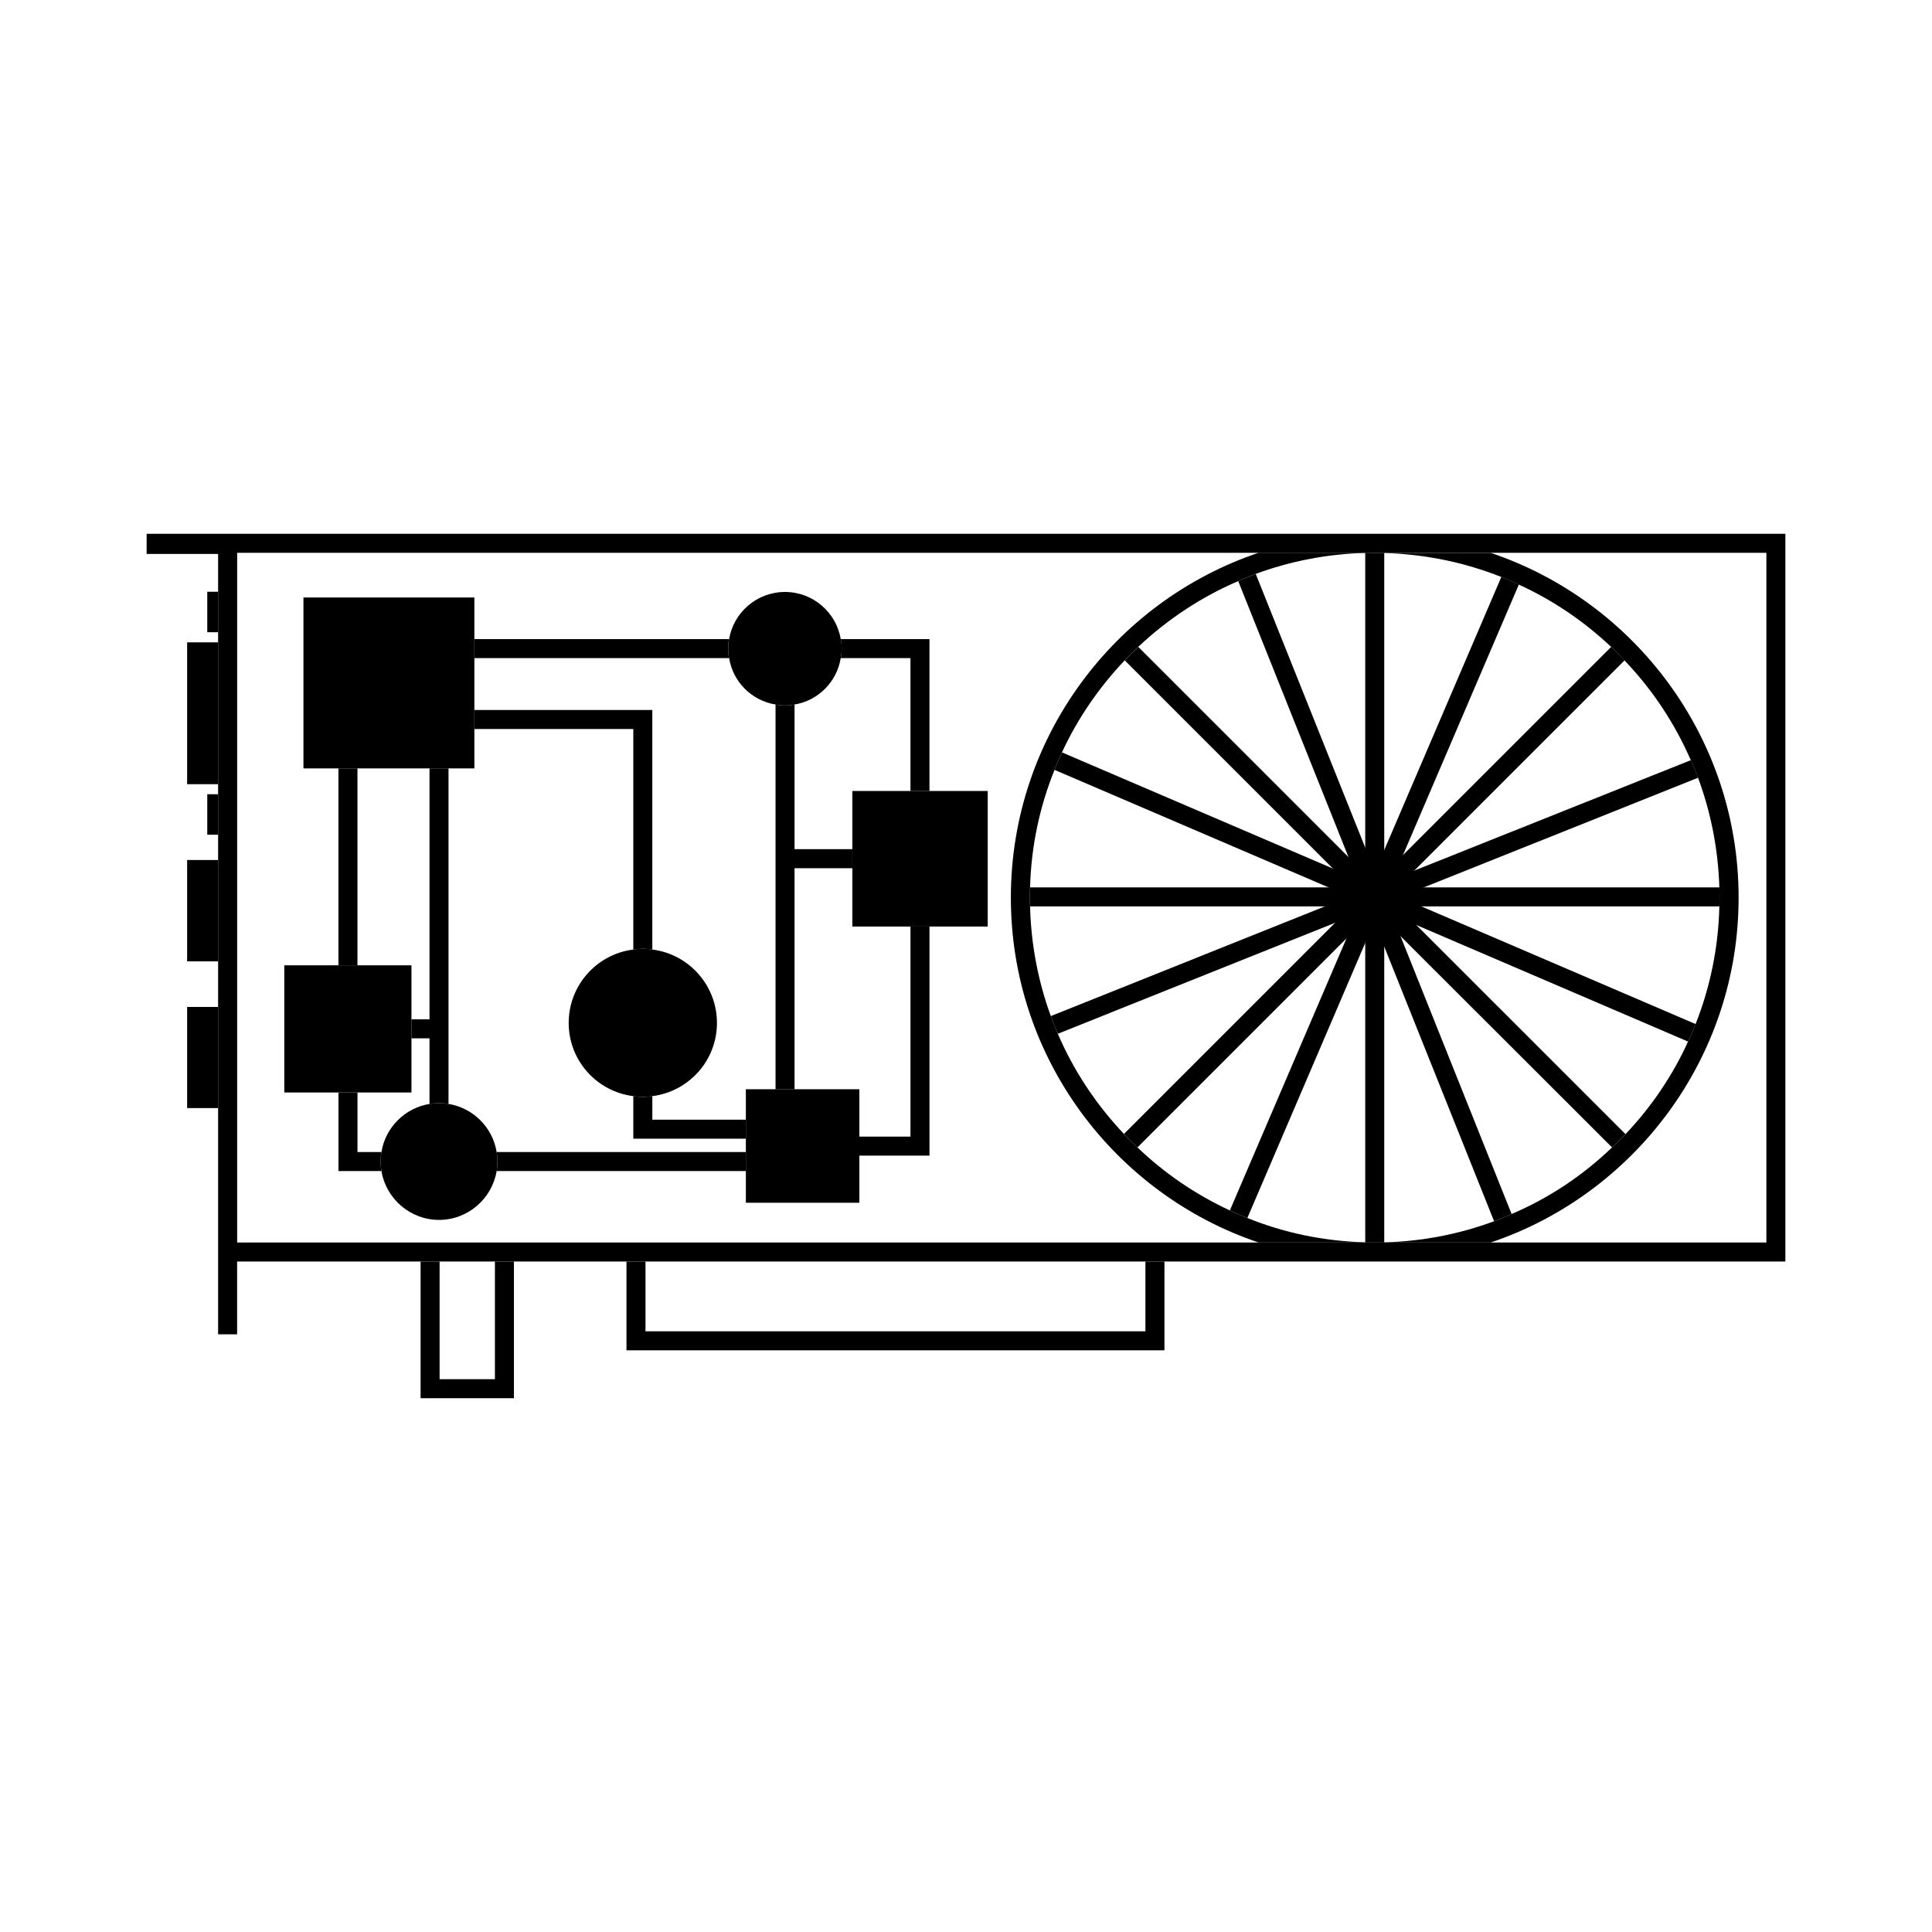
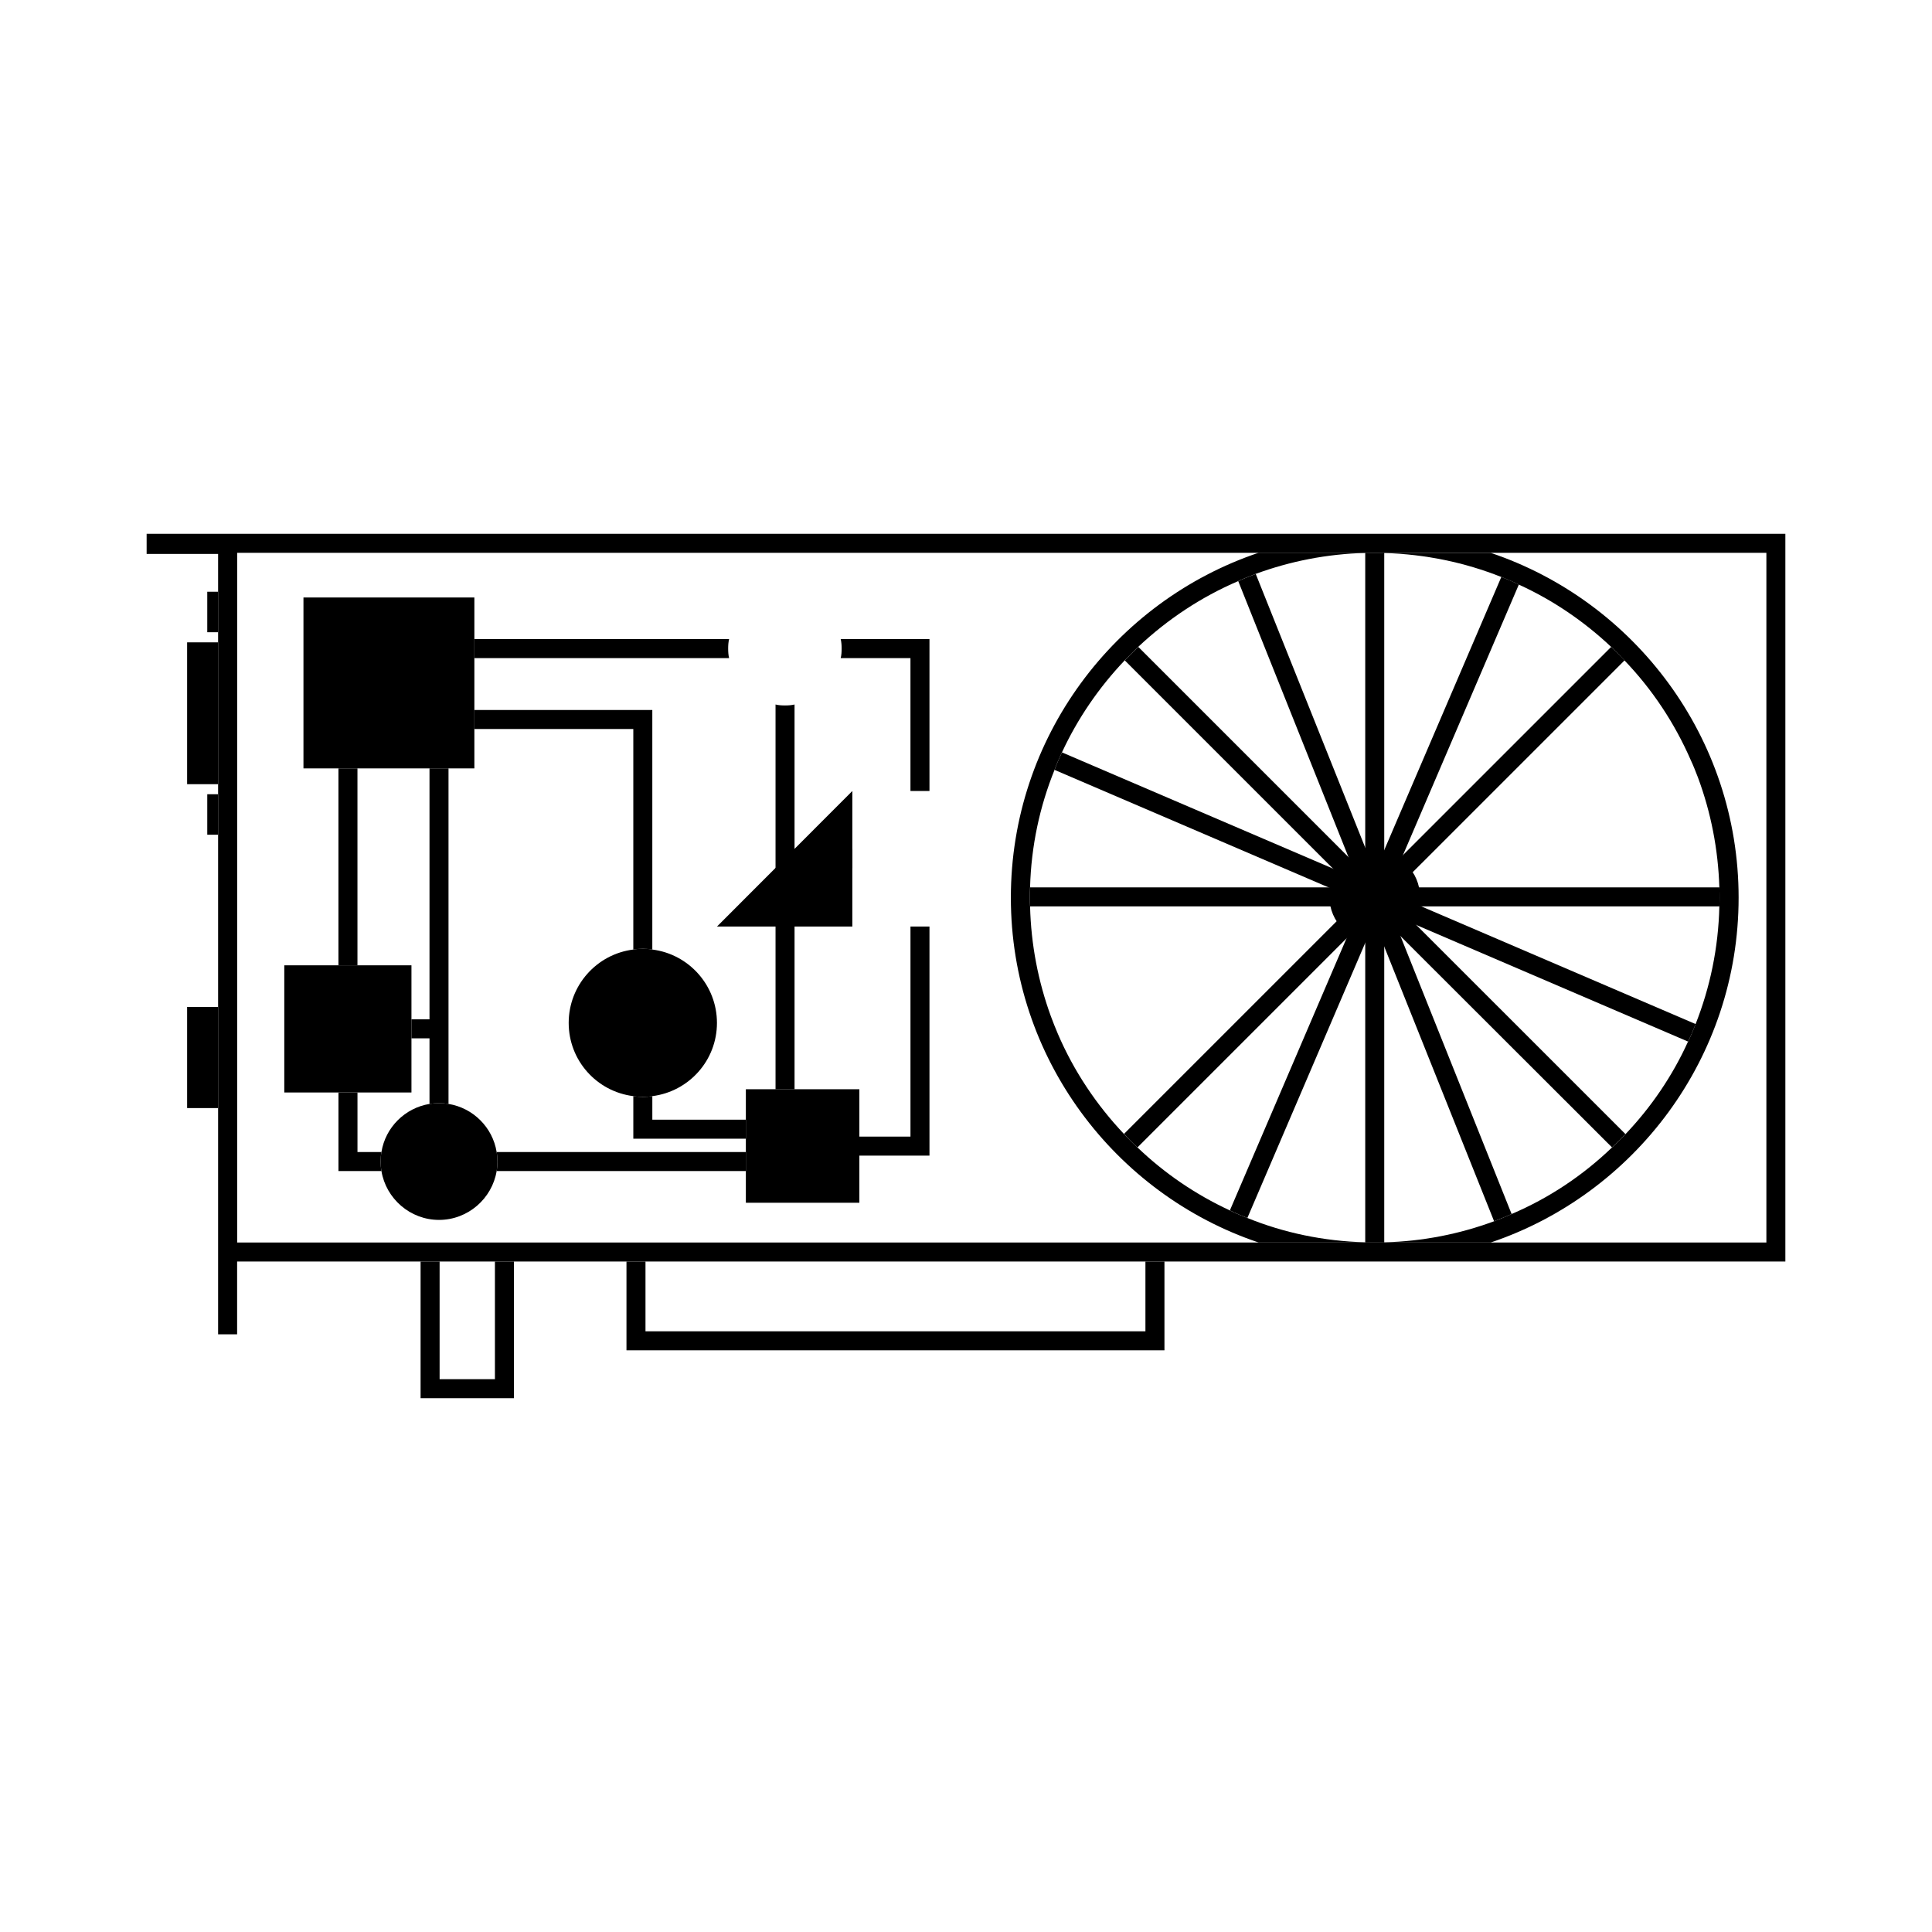
<svg xmlns="http://www.w3.org/2000/svg" fill="#000000" width="800px" height="800px" version="1.1" viewBox="144 144 512 512">
  <g>
    <path d="m182.86 285.46v5.34h18.941v206.81h5.039v-19.297l410.3 0.004v-192.86zm429.25 187.82h-405.26v-182.78h405.26z" />
    <path d="m193.59 410.85h8.211v26.801h-8.211z" />
-     <path d="m193.59 371.91h8.211v26.852h-8.211z" />
    <path d="m193.59 314.23h8.211v37.586h-8.211z" />
    <path d="m198.93 300.82h2.871v10.73h-2.871z" />
    <path d="m198.93 354.48h2.871v10.73h-2.871z" />
    <path d="m508.32 473.28h2.519v-0.051c-0.805 0.051-1.66 0.051-2.519 0.051zm0-182.78c0.855 0 1.715 0 2.519 0.051v-0.051zm-2.519 182.73v0.051h2.519c-0.855 0-1.711 0-2.519-0.051zm0-182.73v0.051c0.805-0.051 1.664-0.051 2.519-0.051z" />
    <path d="m604.75 381.89c0 42.414-27.562 78.539-65.703 91.391h-28.211v-0.051c10.223-0.258 20.008-2.211 29.113-5.586 1.566-0.609 3.129-1.211 4.641-1.918 9.926-4.231 18.895-10.223 26.602-17.633 1.199-1.113 2.414-2.262 3.57-3.523 6.805-7.152 12.449-15.422 16.582-24.531 0.746-1.516 1.402-3.078 2.004-4.644 3.828-9.672 6.047-20.199 6.297-31.18 0.051-0.754 0.051-1.562 0.051-2.316 0-0.906 0-1.812-0.051-2.719-0.309-10.176-2.262-19.949-5.644-29.07-0.605-1.562-1.203-3.125-1.914-4.637-4.281-9.824-10.223-18.793-17.582-26.449-1.109-1.211-2.312-2.418-3.523-3.578-7.152-6.75-15.422-12.395-24.48-16.523-1.516-0.754-3.066-1.41-4.637-2.016-9.621-3.828-20.102-6.047-31.035-6.348v-0.051h28.215c38.145 12.84 65.707 48.961 65.707 91.383z" />
    <path d="m416.98 379.16c-0.055 0.906-0.055 1.812-0.055 2.719 0 0.754 0 1.562 0.055 2.316 0.25 10.176 2.168 19.945 5.492 29.07 0.555 1.566 1.211 3.117 1.863 4.695 4.231 9.871 10.223 18.832 17.527 26.551 1.16 1.258 2.324 2.469 3.582 3.57 7.152 6.856 15.422 12.496 24.48 16.691 1.516 0.746 3.074 1.406 4.637 2.004 9.672 3.926 20.203 6.152 31.234 6.445v0.051h-28.266c-38.129-12.852-65.641-48.977-65.641-91.391 0-42.422 27.512-78.543 65.641-91.391h28.266v0.051c-10.184 0.25-19.949 2.215-29.02 5.543-1.57 0.605-3.125 1.211-4.641 1.914-9.871 4.231-18.785 10.176-26.5 17.434-1.211 1.16-2.414 2.367-3.582 3.578-6.801 7.152-12.445 15.367-16.625 24.383-0.707 1.512-1.41 3.074-1.965 4.637-3.914 9.668-6.184 20.148-6.484 31.129z" />
    <path d="m517.79 381.66c0 5.238-4.246 9.484-9.48 9.484-5.238 0-9.484-4.246-9.484-9.484 0-5.234 4.246-9.48 9.484-9.48 5.234 0 9.48 4.246 9.48 9.48" />
    <path d="m508.31 393.66c-6.613 0-12.004-5.387-12.004-12.004 0-6.613 5.379-12 12.004-12s12.004 5.379 12.004 12-5.379 12.004-12.004 12.004zm0-18.961c-3.848 0-6.969 3.125-6.969 6.961 0 3.844 3.117 6.969 6.969 6.969 3.844 0 6.969-3.125 6.969-6.969-0.004-3.84-3.125-6.961-6.969-6.961z" />
    <path d="m275.16 478.32v31.18h-14.66v-31.18h-5.039v36.219h24.738v-36.219z" />
    <path d="m447.55 478.32v18.488h-132.49v-18.488h-5.039v23.527h142.57v-23.527z" />
    <path d="m224.42 302.34h45.293v45.293h-45.293z" />
    <path d="m316.87 332.16v63.48c-0.805-0.152-1.664-0.203-2.519-0.203-0.855 0-1.715 0.051-2.519 0.203v-58.441h-42.113v-5.039z" />
    <path d="m233.69 347.63h5.039v52.195h-5.039z" />
    <path d="m336.97 315.89c0 0.855 0.051 1.715 0.25 2.519h-67.504v-5.039h67.504c-0.199 0.809-0.25 1.664-0.25 2.519z" />
    <path d="m262.86 347.63v88.918c-0.805-0.137-1.664-0.195-2.519-0.195s-1.715 0.059-2.519 0.195v-17.375h-4.785v-5.039h4.785v-66.504z" />
    <path d="m334 415.08c0 9.977-7.457 18.191-17.129 19.406-0.805 0.145-1.664 0.195-2.519 0.195-0.855 0-1.715-0.051-2.519-0.195-9.672-1.211-17.125-9.418-17.125-19.406 0-9.969 7.453-18.234 17.125-19.441 0.805-0.152 1.664-0.203 2.519-0.203 0.855 0 1.715 0.051 2.519 0.203 9.672 1.211 17.129 9.477 17.129 19.441z" />
-     <path d="m367.05 315.89c0 0.855-0.051 1.715-0.25 2.519-1.008 6.297-5.992 11.285-12.242 12.293-0.805 0.203-1.664 0.25-2.519 0.25-0.855 0-1.715-0.051-2.519-0.25-6.297-1.008-11.285-5.996-12.293-12.293-0.203-0.805-0.25-1.664-0.25-2.519s0.051-1.715 0.25-2.519c1.16-7.055 7.356-12.496 14.812-12.496 7.406 0 13.602 5.441 14.762 12.496 0.199 0.809 0.25 1.664 0.25 2.519z" />
    <path d="m219.34 399.82h33.699v33.699h-33.699z" />
    <path d="m275.82 451.82c0 0.855-0.055 1.715-0.203 2.519-1.211 7.301-7.613 12.949-15.266 12.949-7.664 0-14.055-5.648-15.266-12.949-0.145-0.805-0.203-1.664-0.203-2.519 0-0.855 0.055-1.715 0.203-2.519 1.059-6.555 6.246-11.688 12.746-12.75 0.805-0.137 1.664-0.195 2.519-0.195 0.855 0 1.715 0.059 2.519 0.195 6.5 1.062 11.688 6.195 12.746 12.75 0.145 0.805 0.203 1.66 0.203 2.519z" />
    <path d="m244.88 451.82c0 0.855 0.055 1.715 0.203 2.519h-11.387v-20.812h5.039v15.773h6.348c-0.148 0.805-0.203 1.66-0.203 2.519z" />
    <path d="m341.66 449.3v5.039h-66.043c0.145-0.805 0.203-1.664 0.203-2.519 0-0.855-0.055-1.715-0.203-2.519z" />
    <path d="m341.66 440.73v5.039h-29.824v-11.285c0.805 0.145 1.664 0.207 2.519 0.207 0.855 0 1.715-0.059 2.519-0.207v6.246z" />
    <path d="m369.88 369.04v5.039h-15.316v58.59h-5.039v-101.97c0.805 0.203 1.664 0.25 2.519 0.25 0.855 0 1.715-0.051 2.519-0.25v38.34h15.316z" />
-     <path d="m369.88 353.62h35.871v35.922h-35.871z" />
+     <path d="m369.88 353.62v35.922h-35.871z" />
    <path d="m390.32 313.37v40.254h-5.039v-35.215h-18.488c0.203-0.805 0.25-1.664 0.25-2.519s-0.051-1.715-0.25-2.519z" />
    <path d="m390.32 389.54v60.711h-18.586v-5.039h13.551v-55.672z" />
    <path d="m341.66 432.66h30.082v30.082h-30.082z" />
    <path d="m599.71 381.89c0 0.754 0 1.562-0.055 2.316h-182.68c-0.055-0.754-0.055-1.562-0.055-2.316 0-0.906 0-1.812 0.055-2.719h182.68c0.059 0.906 0.059 1.812 0.059 2.719z" />
    <path d="m505.8 290.5h5.039v182.78h-5.039z" />
    <path d="m574.77 444.55c-1.152 1.258-2.371 2.418-3.57 3.523l-56.031-55.965-0.348-0.402-1.863-1.812-1.809-1.863-0.309-0.305-3.527-3.527-0.453-0.402-0.707-0.754-0.352-0.305-1.059-1.059-0.91-0.957-1.605-1.562-0.25-0.301-1.863-1.812-58.039-58.039c1.16-1.211 2.371-2.418 3.582-3.578l57.988 57.988 1.859 1.863 0.297 0.305 6.098 6.098 0.91 0.906 1.605 1.613 3.977 3.977 0.953 0.957z" />
    <path d="m574.52 319.01-55.727 55.723-6.094 6.094-0.805 0.855-0.656 0.605-1.914 1.914-0.457 0.453-0.551 0.555-0.953 0.957-1.57 1.562-0.309 0.301-1.859 1.863-58.188 58.188c-1.258-1.113-2.414-2.324-3.57-3.582l55.969-55.965 0.402-0.402 1.863-1.812 1.863-1.863 0.195-0.25 1.719-1.715 0.855-0.805 0.605-0.605 0.453-0.504 0.352-0.301 0.746-0.754 0.352-0.352 0.453-0.504 0.605-0.555 2.82-2.82 1.812-1.863 1.863-1.812 0.953-0.957 55.223-55.219c1.223 1.152 2.434 2.359 3.547 3.57z" />
    <path d="m544.59 465.72c-1.512 0.711-3.074 1.309-4.641 1.918l-29.117-72.797-0.504-1.359-1.008-2.418-0.957-2.418-0.145-0.402-0.855-2.066-0.453-1.211-0.309-0.754-0.258-0.66-0.195-0.504-0.355-0.859-0.25-0.555-0.203-0.555-0.352-0.805-0.402-1.109-0.906-2.215-0.105-0.301-1.004-2.469-0.953-2.469-0.25-0.555-29.223-73.152c1.512-0.707 3.066-1.309 4.637-1.914l29.02 72.547 0.504 1.211 0.957 2.414 0.957 2.418 0.141 0.402 0.863 2.117 0.453 1.152 0.348 0.805 0.203 0.605 0.203 0.453 0.402 1.008 0.203 0.453 0.203 0.605 0.348 0.754 0.453 1.16 0.863 2.168 0.152 0.352 0.945 2.469 0.957 2.418h0.051l0.145 0.504z" />
-     <path d="m594.02 350.1-72.699 29.07-1.211 0.504-2.414 0.957-2.418 0.957-0.402 0.152-2.066 0.855-1.211 0.453-0.758 0.301-0.656 0.25-0.457 0.203-1.004 0.402-0.453 0.203-0.555 0.203-0.801 0.352-1.113 0.402-2.211 0.906-0.309 0.102-2.469 1.008-2.469 0.957-0.504 0.203-73.504 29.418c-0.656-1.566-1.309-3.117-1.863-4.684l72.648-29.074 1.41-0.555 2.414-0.957 2.418-0.957v-0.051l0.352-0.102 2.117-0.855 1.152-0.453 0.805-0.352 0.605-0.203 0.504-0.203 0.863-0.352 0.551-0.25 0.605-0.203 0.75-0.352 1.152-0.453 2.168-0.855 0.352-0.152 2.465-0.957 2.414-0.957v-0.051l0.555-0.203 73.305-29.27c0.73 1.516 1.344 3.078 1.941 4.641z" />
    <path d="m546.51 298.91-30.73 71.742-0.555 1.211-1.008 2.418-1.059 2.418-0.152 0.352-0.906 2.117-0.504 1.16-0.312 0.754-0.25 0.605-0.203 0.453-0.402 0.957-0.25 0.504-0.258 0.605-0.309 0.754-0.453 1.109-0.953 2.168-0.141 0.352-1.059 2.418-1.008 2.418-0.199 0.453-31.234 72.895c-1.562-0.598-3.125-1.258-4.637-2.004l30.883-72.043 0.555-1.309 1.008-2.367v-0.051l1.055-2.418 0.145-0.301 0.867-2.066 0.543-1.211 0.312-0.754 0.25-0.605 0.25-0.555 0.352-0.805 0.25-0.555 0.203-0.555 0.352-0.805 0.504-1.109 0.906-2.168 0.152-0.402 1.059-2.371 1.008-2.418 0.25-0.605 31.035-72.398c1.574 0.602 3.125 1.254 4.644 2.012z" />
    <path d="m593.36 415.39c-0.605 1.566-1.258 3.117-2.012 4.637l-71.988-30.883-1.27-0.555-2.414-1.008-2.414-1.059-0.348-0.152-2.066-0.855-1.211-0.555-0.75-0.309-0.598-0.25-0.453-0.203-0.957-0.402-0.52-0.25-0.562-0.199-0.805-0.352-1.109-0.504-2.172-0.906-0.309-0.152-2.414-1.008-2.418-1.059-0.504-0.203-72.598-31.137c0.551-1.562 1.258-3.125 1.965-4.637l71.793 30.781 1.316 0.555 2.414 1.008 2.414 1.059 0.309 0.152 2.117 0.906 1.16 0.504 0.746 0.309 0.605 0.25 0.555 0.25 0.855 0.352 0.504 0.25 0.605 0.25 0.75 0.301 1.113 0.504 2.168 0.906 0.402 0.152 2.371 1.059 2.414 1.008 0.605 0.25z" />
  </g>
</svg>